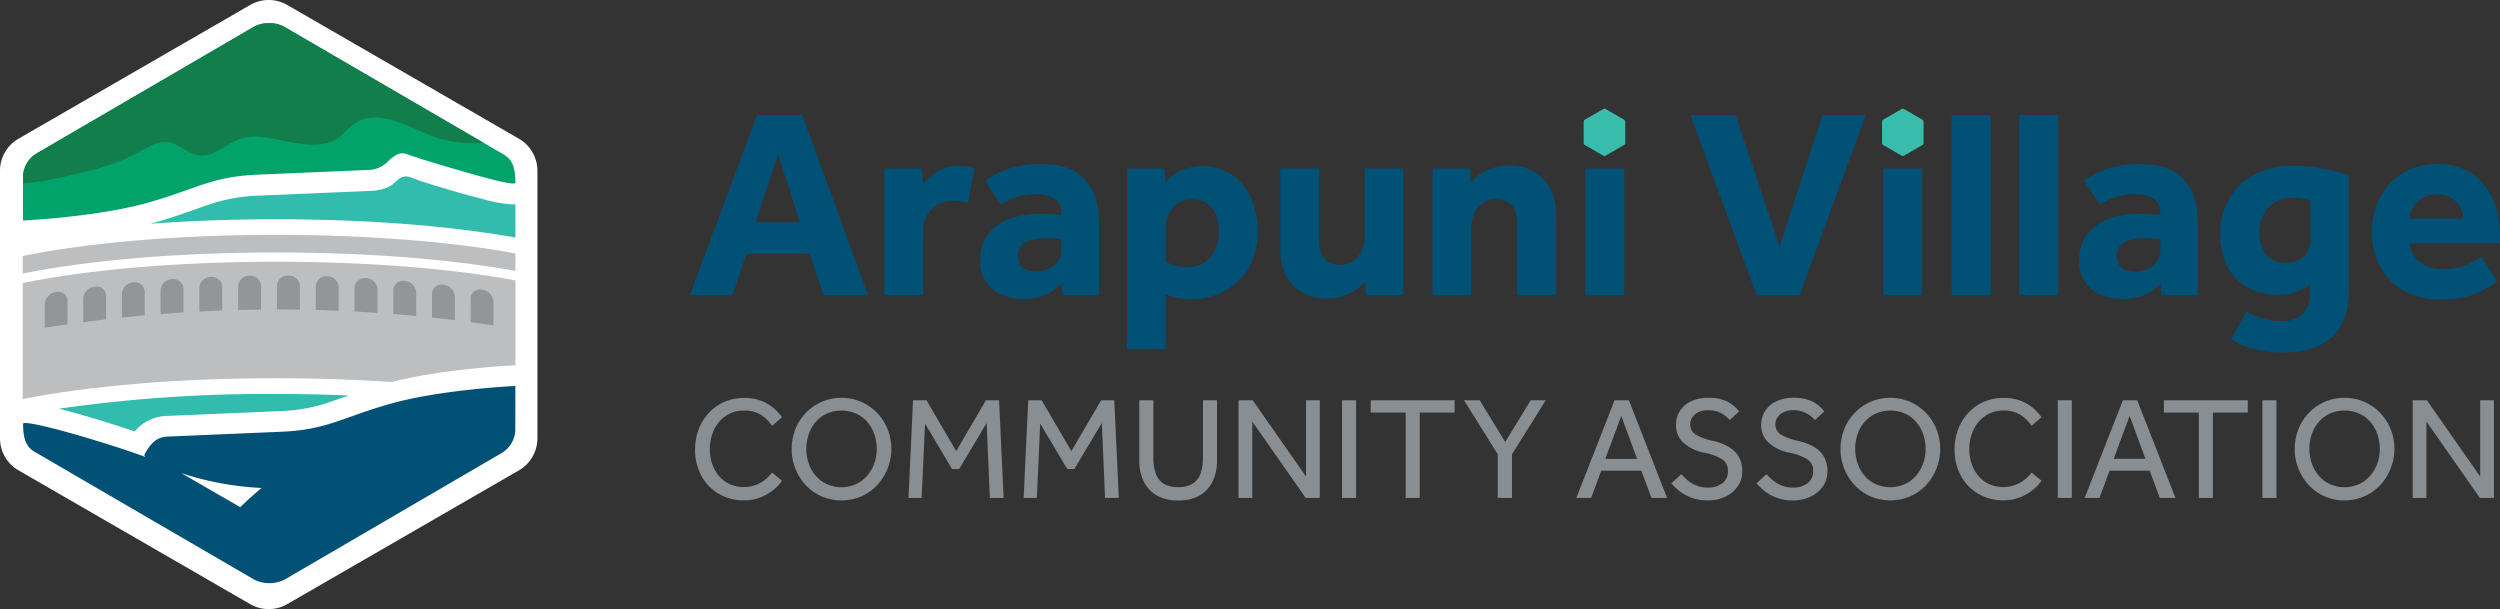
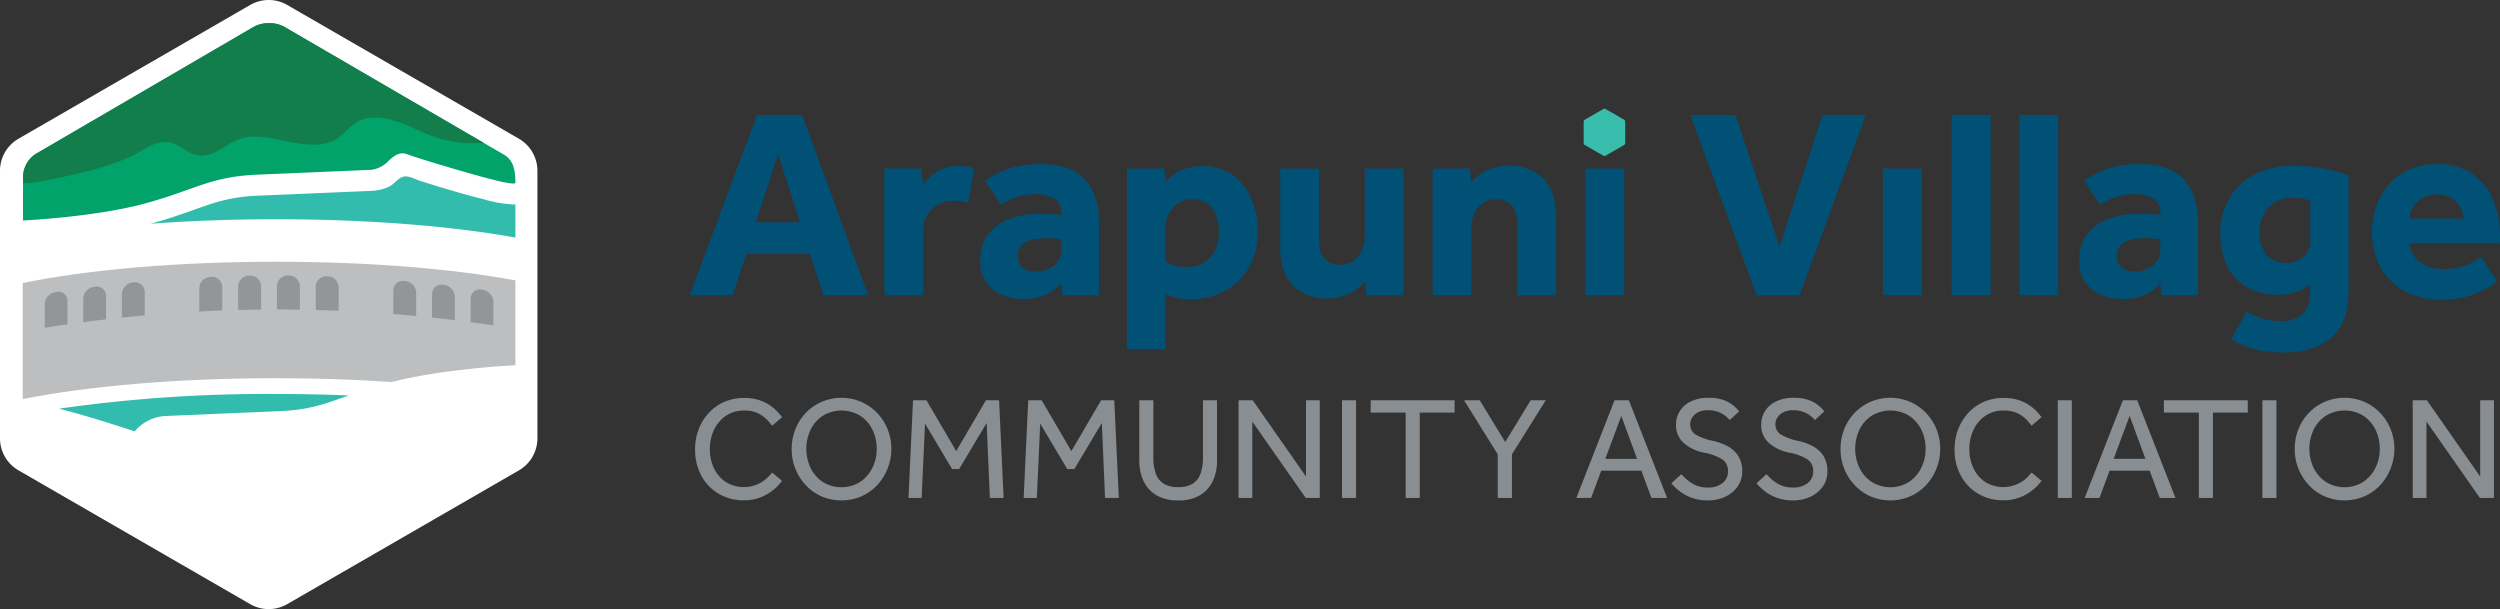
<svg xmlns="http://www.w3.org/2000/svg" xmlns:ns1="http://sodipodi.sourceforge.net/DTD/sodipodi-0.dtd" xmlns:ns2="http://www.inkscape.org/namespaces/inkscape" id="Layer_1" data-name="Layer 1" viewBox="0 0 540.218 131.617" version="1.1" ns1:docname="avca-logo-horizontal.svg" width="540.218" height="131.617" ns2:version="1.2.2 (b0a8486, 2022-12-01)">
  <rect x="0" y="0" width="540.218" height="131.617" fill="#333333" stroke="none" />
  <defs id="defs31" />
  <ns1:namedview id="namedview29" pagecolor="#ffffff" bordercolor="#000000" borderopacity="0.25" ns2:showpageshadow="2" ns2:pageopacity="0.0" ns2:pagecheckerboard="0" ns2:deskcolor="#d1d1d1" showgrid="false" ns2:zoom="1.2508811" ns2:cx="274.20671" ns2:cy="69.151255" ns2:window-width="1972" ns2:window-height="1207" ns2:window-x="0" ns2:window-y="25" ns2:window-maximized="0" ns2:current-layer="Layer_1" />
  <g id="g26" transform="translate(-28.346,-28.347)">
    <path id="fullLogo" d="m 552.672,135.938 v -16.51 l 11.546,16.51 h 3.036 v -21.097 h -2.973 V 131.32 L 552.768,114.841 H 549.7 v 21.097 z m -21.728,-3.447 a 7.641,7.641 0 0 1 -2.641,-3.022 9.672,9.672 0 0 1 0,-8.287 7.532,7.532 0 0 1 2.641,-3.005 7.812,7.812 0 0 1 8.067,0 7.551,7.551 0 0 1 2.641,3.005 9.239,9.239 0 0 1 0.932,4.16 9.023,9.023 0 0 1 -0.949,4.127 7.772,7.772 0 0 1 -2.657,3.022 7.658,7.658 0 0 1 -8.034,0 m 8.256,3.131 a 10.525,10.525 0 0 0 3.43,-2.388 11.571,11.571 0 0 0 2.295,-12.177 11.014,11.014 0 0 0 -2.295,-3.526 10.62,10.62 0 0 0 -3.43,-2.372 10.932,10.932 0 0 0 -8.478,0 10.619,10.619 0 0 0 -3.43,2.372 10.776,10.776 0 0 0 -2.278,3.526 11.48,11.48 0 0 0 -0.806,4.316 11.298,11.298 0 0 0 3.101,7.861 10.359,10.359 0 0 0 3.414,2.388 10.96,10.96 0 0 0 8.478,0 M 520.256,114.841 H 517.22 v 21.097 h 3.036 z m -13.727,21.097 v -18.44 h 7.527 v -2.657 h -18.123 v 2.657 h 7.557 v 18.44 z m -17.999,-17.713 3.416,9.268 h -6.863 z m -6.515,17.713 2.183,-5.884 h 8.667 l 2.18,5.884 h 3.386 l -8.256,-21.097 h -3.099 l -8.256,21.097 z m -5.978,-21.097 h -3.036 v 21.097 h 3.036 z m -9.789,16.811 a 7.454,7.454 0 0 1 -8.903,0.853 7.251,7.251 0 0 1 -2.545,-2.956 9.398,9.398 0 0 1 -0.902,-4.143 9.567,9.567 0 0 1 0.902,-4.19 7.528,7.528 0 0 1 2.561,-3.022 6.846,6.846 0 0 1 3.97,-1.138 6.755,6.755 0 0 1 2.797,0.521 6.633,6.633 0 0 1 1.93,1.281 10.595,10.595 0 0 1 1.28,1.486 l 2.152,-1.834 a 10.817,10.817 0 0 0 -1.661,-1.848 9.222,9.222 0 0 0 -2.673,-1.645 9.899,9.899 0 0 0 -3.858,-0.68 10.458,10.458 0 0 0 -4.316,0.869 10.052,10.052 0 0 0 -3.352,2.405 10.821,10.821 0 0 0 -2.166,3.54 12.099,12.099 0 0 0 -0.76,4.319 11.706,11.706 0 0 0 1.327,5.613 9.995,9.995 0 0 0 3.718,3.924 10.431,10.431 0 0 0 5.487,1.44 9.528,9.528 0 0 0 3.891,-0.746 10.434,10.434 0 0 0 2.783,-1.739 9.482,9.482 0 0 0 1.582,-1.725 l -2.12,-1.771 q -0.414,0.445 -1.124,1.187 m -33.447,0.839 a 7.641,7.641 0 0 1 -2.641,-3.022 9.672,9.672 0 0 1 0,-8.287 7.532,7.532 0 0 1 2.641,-3.005 7.812,7.812 0 0 1 8.067,0 7.532,7.532 0 0 1 2.641,3.005 9.238,9.238 0 0 1 0.932,4.16 9.023,9.023 0 0 1 -0.949,4.127 7.773,7.773 0 0 1 -2.657,3.022 7.658,7.658 0 0 1 -8.034,0 m 8.256,3.131 a 10.56,10.56 0 0 0 3.433,-2.388 11.56,11.56 0 0 0 2.292,-12.177 11.042,11.042 0 0 0 -2.292,-3.527 10.656,10.656 0 0 0 -3.433,-2.372 10.927,10.927 0 0 0 -8.476,0 10.629,10.629 0 0 0 -3.433,2.372 10.767,10.767 0 0 0 -2.276,3.526 11.48,11.48 0 0 0 -0.809,4.316 11.298,11.298 0 0 0 3.101,7.861 10.346,10.346 0 0 0 3.417,2.388 10.954,10.954 0 0 0 8.476,0 m -31.391,-1.154 a 9.405,9.405 0 0 0 2.624,1.437 9.972,9.972 0 0 0 3.496,0.57 8.649,8.649 0 0 0 3.795,-0.806 6.764,6.764 0 0 0 2.657,-2.199 5.468,5.468 0 0 0 0.979,-3.225 6.006,6.006 0 0 0 -0.9,-3.463 6.32,6.32 0 0 0 -2.325,-2.056 12.045,12.045 0 0 0 -3.005,-1.091 12.845,12.845 0 0 1 -3.701,-1.313 2.531,2.531 0 0 1 -1.295,-2.325 2.69,2.69 0 0 1 0.409,-1.407 3.204,3.204 0 0 1 1.266,-1.138 4.588,4.588 0 0 1 2.183,-0.458 5.869,5.869 0 0 1 2.292,0.395 5.969,5.969 0 0 1 1.533,0.902 6.465,6.465 0 0 1 0.855,0.82 l 2.024,-1.865 a 8.099,8.099 0 0 0 -1.075,-1.138 7.11,7.11 0 0 0 -2.103,-1.25 8.998,8.998 0 0 0 -3.4,-0.554 8.499,8.499 0 0 0 -3.891,0.806 5.699,5.699 0 0 0 -2.372,2.12 5.44,5.44 0 0 0 -0.79,2.863 5.081,5.081 0 0 0 1.692,4.001 9.375,9.375 0 0 0 4.379,2.073 11.665,11.665 0 0 1 3.844,1.39 2.918,2.918 0 0 1 1.313,2.627 3.141,3.141 0 0 1 -1.171,2.545 4.973,4.973 0 0 1 -3.257,0.965 6.246,6.246 0 0 1 -2.421,-0.442 7.229,7.229 0 0 1 -1.851,-1.108 14.145,14.145 0 0 1 -1.39,-1.33 l -2.15,1.961 a 11.137,11.137 0 0 0 1.755,1.694 m -18.407,0 a 9.405,9.405 0 0 0 2.624,1.437 9.972,9.972 0 0 0 3.496,0.57 8.656,8.656 0 0 0 3.795,-0.806 6.764,6.764 0 0 0 2.657,-2.199 5.467,5.467 0 0 0 0.979,-3.225 6.007,6.007 0 0 0 -0.9,-3.463 6.34,6.34 0 0 0 -2.325,-2.056 12.044,12.044 0 0 0 -3.005,-1.091 12.844,12.844 0 0 1 -3.702,-1.313 2.531,2.531 0 0 1 -1.295,-2.325 2.689,2.689 0 0 1 0.409,-1.407 3.204,3.204 0 0 1 1.267,-1.138 4.582,4.582 0 0 1 2.183,-0.458 5.868,5.868 0 0 1 2.292,0.395 5.968,5.968 0 0 1 1.533,0.902 6.461,6.461 0 0 1 0.855,0.82 l 2.024,-1.865 a 8.103,8.103 0 0 0 -1.075,-1.138 7.111,7.111 0 0 0 -2.103,-1.25 8.999,8.999 0 0 0 -3.4,-0.554 8.499,8.499 0 0 0 -3.891,0.806 5.7,5.7 0 0 0 -2.372,2.12 5.44,5.44 0 0 0 -0.79,2.863 5.081,5.081 0 0 0 1.692,4.001 9.376,9.376 0 0 0 4.379,2.073 11.666,11.666 0 0 1 3.844,1.39 2.916,2.916 0 0 1 1.311,2.627 3.139,3.139 0 0 1 -1.168,2.545 4.973,4.973 0 0 1 -3.258,0.965 6.245,6.245 0 0 1 -2.421,-0.442 7.23,7.23 0 0 1 -1.851,-1.108 14.156,14.156 0 0 1 -1.391,-1.33 l -2.15,1.961 a 11.13,11.13 0 0 0 1.755,1.694 m -12.572,-16.243 3.414,9.268 h -6.863 z m -6.516,17.715 2.183,-5.884 h 8.667 l 2.183,5.884 h 3.384 l -8.256,-21.097 h -3.099 l -8.256,21.097 z m -17.11,0 v -9.425 l 7.307,-11.672 h -3.258 l -5.506,9.015 -5.504,-9.015 h -3.384 l 7.275,11.672 v 9.425 z m -19.926,0 v -18.44 h 7.529 v -2.657 h -18.125 v 2.657 h 7.56 v 18.44 z m -13.757,-21.097 H 318.34 v 21.097 h 3.036 z m -22.424,21.097 v -16.51 l 11.544,16.51 h 3.038 v -21.097 h -2.975 V 131.32 l -11.511,-16.479 h -3.069 v 21.097 z m -23.516,-3.685 a 6.993,6.993 0 0 0 2.767,3.085 8.983,8.983 0 0 0 4.746,1.138 8.891,8.891 0 0 0 4.727,-1.138 7.031,7.031 0 0 0 2.753,-3.085 10.226,10.226 0 0 0 0.9,-4.349 v -13.063 h -3.036 v 12.336 a 10.846,10.846 0 0 1 -0.474,3.353 4.283,4.283 0 0 1 -1.629,2.26 5.609,5.609 0 0 1 -3.241,0.806 5.689,5.689 0 0 1 -3.26,-0.806 4.257,4.257 0 0 1 -1.643,-2.26 10.78,10.78 0 0 1 -0.474,-3.353 v -12.336 h -3.038 v 13.063 a 10.225,10.225 0 0 0 0.902,4.349 m -23.041,3.685 0.727,-16.068 5.851,9.838 h 1.519 l 5.947,-9.964 0.694,16.194 h 2.975 l -0.982,-21.097 H 266.28 l -6.422,10.976 -6.419,-10.976 H 250.53 l -0.982,21.097 z m -24.892,0 0.729,-16.068 5.851,9.838 H 235.6 l 5.947,-9.964 0.696,16.194 h 2.973 l -0.982,-21.097 h -2.847 l -6.419,10.976 -6.422,-10.976 h -2.909 l -0.981,21.097 z m -21.347,-3.447 a 7.629,7.629 0 0 1 -2.643,-3.022 9.672,9.672 0 0 1 0,-8.287 7.521,7.521 0 0 1 2.643,-3.005 7.808,7.808 0 0 1 8.065,0 7.533,7.533 0 0 1 2.641,3.005 9.239,9.239 0 0 1 0.932,4.16 9.023,9.023 0 0 1 -0.949,4.127 7.735,7.735 0 0 1 -2.657,3.022 7.654,7.654 0 0 1 -8.032,0 m 8.254,3.131 a 10.558,10.558 0 0 0 3.433,-2.388 11.561,11.561 0 0 0 2.292,-12.177 11.043,11.043 0 0 0 -2.292,-3.526 10.653,10.653 0 0 0 -3.433,-2.372 10.927,10.927 0 0 0 -8.476,0 10.63,10.63 0 0 0 -3.433,2.372 10.807,10.807 0 0 0 -2.276,3.526 11.482,11.482 0 0 0 -0.806,4.316 11.31,11.31 0 0 0 3.099,7.861 10.345,10.345 0 0 0 3.416,2.388 10.954,10.954 0 0 0 8.476,0 m -20.321,-3.97 a 7.454,7.454 0 0 1 -8.903,0.853 7.273,7.273 0 0 1 -2.547,-2.956 9.399,9.399 0 0 1 -0.9,-4.143 9.568,9.568 0 0 1 0.9,-4.19 7.55,7.55 0 0 1 2.563,-3.022 6.838,6.838 0 0 1 3.968,-1.138 6.766,6.766 0 0 1 2.8,0.521 6.664,6.664 0 0 1 1.93,1.281 10.59,10.59 0 0 1 1.281,1.486 l 2.15,-1.834 a 10.689,10.689 0 0 0 -1.659,-1.848 9.283,9.283 0 0 0 -2.673,-1.645 9.906,9.906 0 0 0 -3.858,-0.68 10.469,10.469 0 0 0 -4.319,0.869 10.045,10.045 0 0 0 -3.351,2.405 10.871,10.871 0 0 0 -2.168,3.54 12.151,12.151 0 0 0 -0.757,4.319 11.706,11.706 0 0 0 1.327,5.613 10.005,10.005 0 0 0 3.716,3.924 10.44,10.44 0 0 0 5.489,1.44 9.535,9.535 0 0 0 3.891,-0.746 10.433,10.433 0 0 0 2.783,-1.739 9.453,9.453 0 0 0 1.58,-1.725 l -2.12,-1.771 q -0.41,0.445 -1.122,1.187" style="fill:#898e92" />
    <path id="fullLogo-2" data-name="fullLogo" d="m 549.731,73.197 a 5.596,5.596 0 0 1 1.984,-2.014 6.013,6.013 0 0 1 3.241,-0.818 5.707,5.707 0 0 1 3.183,0.818 5.26,5.26 0 0 1 1.87,2.014 5.152,5.152 0 0 1 0.612,2.365 H 549.06 a 4.793,4.793 0 0 1 0.671,-2.365 m 11.825,12.32 a 12.535,12.535 0 0 1 -5.314,0.963 7.594,7.594 0 0 1 -5.197,-1.692 5.226,5.226 0 0 1 -1.984,-3.856 h 19.501 v -1.4 a 20.159,20.159 0 0 0 -1.547,-8.146 12.566,12.566 0 0 0 -4.554,-5.548 13.095,13.095 0 0 0 -7.445,-2.014 13.966,13.966 0 0 0 -7.62,2.014 13.217,13.217 0 0 0 -4.847,5.344 16.697,16.697 0 0 0 0.147,14.83 12.837,12.837 0 0 0 5.197,5.197 16.431,16.431 0 0 0 8.057,1.869 19.216,19.216 0 0 0 6.015,-0.818 18.46,18.46 0 0 0 3.94,-1.753 q 1.49,-0.932 2.073,-1.341 l -3.445,-5.314 a 18.265,18.265 0 0 1 -2.977,1.664 m -35.385,-1.636 a 5.745,5.745 0 0 1 -3.97,1.257 5.048,5.048 0 0 1 -4.146,-1.783 7.171,7.171 0 0 1 -1.46,-4.699 8.226,8.226 0 0 1 1.781,-5.314 6.507,6.507 0 0 1 5.4,-2.218 13.001,13.001 0 0 1 2.162,0.145 10.324,10.324 0 0 1 1.633,0.437 v 8.235 a 5.032,5.032 0 0 1 -1.4,3.94 m -4.262,20.641 q 6.481,0 10.217,-3.239 3.736,-3.242 3.739,-10.016 V 66.219 a 35.86,35.86 0 0 0 -11.972,-2.045 17.633,17.633 0 0 0 -8.261,1.839 13.575,13.575 0 0 0 -5.52,5.169 14.873,14.873 0 0 0 -1.984,7.765 15.194,15.194 0 0 0 1.458,6.772 10.879,10.879 0 0 0 4.234,4.643 12.757,12.757 0 0 0 6.686,1.664 10.328,10.328 0 0 0 7.006,-2.276 v 1.926 a 5.924,5.924 0 0 1 -1.633,4.554 6.355,6.355 0 0 1 -4.496,1.519 13.964,13.964 0 0 1 -4.059,-0.556 15.04,15.04 0 0 1 -3.475,-1.547 l -3.386,5.957 q 4.322,2.92 11.446,2.919 m -28.409,-18.744 a 6.009,6.009 0 0 1 -3.648,1.227 q -4.091,0 -4.087,-3.386 a 3.201,3.201 0 0 1 1.458,-2.804 q 1.458,-0.992 4.964,-0.991 a 17.779,17.779 0 0 1 1.869,0.086 q 0.817,0.088 1.11,0.147 v 2.218 a 4.086,4.086 0 0 1 -1.666,3.503 m 9.782,6.366 v -15.942 q 0,-5.661 -2.98,-9.02 -2.976,-3.358 -9.226,-3.358 a 21.864,21.864 0 0 0 -7.765,1.138 17.984,17.984 0 0 0 -4.613,2.482 l 3.445,5.139 a 14.859,14.859 0 0 1 3.155,-1.575 13.205,13.205 0 0 1 4.613,-0.701 7.3,7.3 0 0 1 3.648,0.904 3.18,3.18 0 0 1 1.608,3.007 v 0.584 a 12.315,12.315 0 0 0 -1.958,-0.175 q -1.486,-0.06 -2.947,-0.059 a 17.229,17.229 0 0 0 -6.424,1.138 10.247,10.247 0 0 0 -4.527,3.358 8.806,8.806 0 0 0 -1.664,5.431 7.537,7.537 0 0 0 5.169,7.735 12.481,12.481 0 0 0 4.057,0.731 q 5.373,0 8.293,-3.386 l 0.231,2.568 z m -30.19,-38.948 h -8.408 v 38.948 h 8.408 z m -14.596,0 h -8.408 v 38.948 h 8.408 z m -14.832,11.563 h -8.408 v 27.386 h 8.408 z m -26.451,27.386 14.306,-38.948 h -9.343 l -9.284,28.437 -9.518,-28.437 h -9.752 l 14.306,38.948 z M 379.317,64.758 h -8.408 v 27.386 h 8.408 z m -33.05,27.386 V 77.429 a 6.577,6.577 0 0 1 1.433,-4.204 5.001,5.001 0 0 1 4.174,-1.809 3.947,3.947 0 0 1 3.183,1.341 5.417,5.417 0 0 1 1.138,3.62 v 15.767 h 8.408 V 75.211 q 0,-5.489 -2.802,-8.293 a 10.108,10.108 0 0 0 -7.473,-2.802 11.047,11.047 0 0 0 -4.554,0.993 9.554,9.554 0 0 0 -3.564,2.627 l -0.234,-2.977 H 337.917 V 92.144 Z M 307.76,90.041 a 9.996,9.996 0 0 0 7.443,2.804 10.74,10.74 0 0 0 4.585,-1.021 10.291,10.291 0 0 0 3.533,-2.599 l 0.234,2.919 h 8.057 V 64.758 h -8.35 v 14.774 a 6.702,6.702 0 0 1 -1.402,4.174 4.697,4.697 0 0 1 -3.97,1.839 4.158,4.158 0 0 1 -3.358,-1.341 5.507,5.507 0 0 1 -1.138,-3.678 V 64.758 h -8.408 V 81.75 q 0,5.489 2.774,8.291 M 281.718,73.342 a 5.093,5.093 0 0 1 4.29,-1.926 5.265,5.265 0 0 1 3.358,0.991 5.56,5.56 0 0 1 1.811,2.599 10.421,10.421 0 0 1 0.554,3.417 8.205,8.205 0 0 1 -1.781,5.489 6.062,6.062 0 0 1 -4.877,2.101 8.855,8.855 0 0 1 -4.847,-1.108 v -7.3 a 6.81,6.81 0 0 1 1.491,-4.262 m -1.491,30.48 V 91.969 q 1.052,0.35 2.337,0.701 a 12.695,12.695 0 0 0 3.269,0.351 15.319,15.319 0 0 0 5.08,-0.876 14.225,14.225 0 0 0 4.613,-2.685 13.021,13.021 0 0 0 3.358,-4.613 16.042,16.042 0 0 0 1.255,-6.599 17.526,17.526 0 0 0 -1.344,-6.831 12.153,12.153 0 0 0 -4.029,-5.197 11.813,11.813 0 0 0 -11.093,-1.082 8.722,8.722 0 0 0 -3.447,2.599 q -0.056,-0.757 -0.117,-1.489 -0.056,-0.729 -0.175,-1.488 h -8.057 v 39.063 z M 256.025,85.778 a 6.016,6.016 0 0 1 -3.65,1.227 q -4.087,0 -4.087,-3.386 a 3.198,3.198 0 0 1 1.46,-2.804 q 1.458,-0.992 4.963,-0.991 a 17.782,17.782 0 0 1 1.87,0.086 q 0.817,0.088 1.108,0.147 v 2.218 a 4.084,4.084 0 0 1 -1.664,3.503 m 9.782,6.366 v -15.942 q 0,-5.661 -2.979,-9.02 -2.976,-3.358 -9.226,-3.358 a 21.855,21.855 0 0 0 -7.765,1.138 17.984,17.984 0 0 0 -4.613,2.482 l 3.445,5.139 a 14.836,14.836 0 0 1 3.152,-1.575 13.214,13.214 0 0 1 4.613,-0.701 7.31,7.31 0 0 1 3.65,0.904 3.179,3.179 0 0 1 1.605,3.007 v 0.584 a 12.247,12.247 0 0 0 -1.956,-0.175 q -1.49,-0.06 -2.949,-0.059 a 17.226,17.226 0 0 0 -6.422,1.138 10.233,10.233 0 0 0 -4.526,3.358 8.806,8.806 0 0 0 -1.664,5.431 7.537,7.537 0 0 0 5.169,7.735 12.459,12.459 0 0 0 4.057,0.731 q 5.374,0 8.291,-3.386 l 0.234,2.568 z m -37.955,0 V 78.597 a 6.256,6.256 0 0 1 6.655,-6.833 10.113,10.113 0 0 1 3.038,0.409 l 1.344,-7.415 a 7.433,7.433 0 0 0 -1.549,-0.409 13.289,13.289 0 0 0 -1.898,-0.117 8.14,8.14 0 0 0 -4.758,1.285 12.495,12.495 0 0 0 -2.891,2.685 l -0.292,-3.445 h -8.057 v 27.386 z m -31.357,-30.48 4.73,14.713 h -9.576 z m -9.868,30.48 2.977,-8.934 h 13.722 l 2.98,8.934 h 9.635 L 201.693,53.196 h -9.752 l -14.54,38.948 z" style="fill:#005175" />
    <path id="fullLogo-3" data-name="fullLogo" d="m 379.537,59.256 v -4.625 a 0.484,0.484 0 0 0 -0.243,-0.418 L 375.291,51.9 a 0.488,0.488 0 0 0 -0.486,0 l -4.003,2.313 a 0.479,0.479 0 0 0 -0.243,0.418 v 4.624 a 0.483,0.483 0 0 0 0.243,0.421 l 4.003,2.311 a 0.488,0.488 0 0 0 0.486,0 l 4.003,-2.311 a 0.488,0.488 0 0 0 0.243,-0.421" style="fill:#38bdad" />
-     <path id="fullLogo-4" data-name="fullLogo" d="m 444.004,59.256 v -4.625 a 0.484,0.484 0 0 0 -0.243,-0.418 L 439.758,51.9 a 0.488,0.488 0 0 0 -0.486,0 l -4.003,2.313 a 0.484,0.484 0 0 0 -0.243,0.418 v 4.624 a 0.488,0.488 0 0 0 0.243,0.421 l 4.003,2.311 a 0.488,0.488 0 0 0 0.486,0 l 4.003,-2.311 a 0.488,0.488 0 0 0 0.243,-0.421" style="fill:#38bdad" />
    <path id="fullLogo-5" data-name="fullLogo" d="M 144.474,123.059 V 65.251 a 8,8 0 0 0 -4,-6.928 L 90.41,29.418 a 8,8 0 0 0 -8,0 L 32.346,58.322 a 8,8 0 0 0 -4,6.928 v 57.808 a 8,8 0 0 0 4,6.928 L 82.41,158.892 a 8,8 0 0 0 8,0 l 50.064,-28.904 a 8,8 0 0 0 4,-6.928 z" style="fill:#ffffff" />
    <path id="fullLogo-6" data-name="fullLogo" d="m 33.258,89.507 v 25.074 c 14.318,-2.872 34.079,-4.51 54.663,-4.51 8.666,0 17.115,0.282 25.073,0.821 11.043,-2.844 25.869,-3.585 26.508,-3.615 l 0.218,-0.011 V 88.937 c -13.976,-2.603 -32.308,-4.033 -51.789,-4.033 -20.736,0 -40.577,1.676 -54.674,4.603 z" style="fill:#bcbec0" />
-     <path id="fullLogo-7" data-name="fullLogo" d="m 87.922,79.092 c -21.559,0 -40.988,1.76 -54.663,4.577 v 3.79 C 47.458,84.557 67.266,82.9 87.933,82.9 c 19.429,0 37.743,1.417 51.789,3.999 v -3.79 C 126.262,80.621 108.016,79.092 87.922,79.092 Z" style="fill:#bcbec0" />
    <path id="fullLogo-8" data-name="fullLogo" d="M 137.272,61.783 89.809,34.158 a 7.357,7.357 0 0 0 -6.656,0 L 36.327,61.461 a 6.012,6.012 0 0 0 -2.993,4.746 l -0.021,3.999 v 5.79 c 0,0 15.499,-0.745 26.254,-3.651 C 70.322,69.439 73.655,66.527 83.9,66.091 l 24.665,-1.048 a 6.247,6.247 0 0 0 3.816,-2.013 c 1.136,-1.035 2.327,-1.956 3.917,-1.365 1.023,0.381 2.065,0.699 3.103,1.037 1.601,0.522 14.56,4.462 18.274,5.102 0.177,0.031 2.052,0.415 2.046,0.011 -0.03,-2.325 -0.246,-4.758 -2.45,-6.03" style="fill:#02a26b" />
    <path id="fullLogo-9" data-name="fullLogo" d="m 86.809,33.354 c -0.109,0 -0.218,0.003 -0.327,0.009 a 5.987,5.987 0 0 0 -3.329,0.796 L 36.327,61.46 a 6.024,6.024 0 0 0 -2.994,4.747 L 33.324,67.93 a 32.834,32.834 0 0 0 4.208,-0.448 c 0.911,-0.156 1.818,-0.339 2.721,-0.535 5.659,-1.228 11.731,-2.486 16.937,-5.102 2.21,-1.111 4.438,-2.89 7.038,-2.805 2.257,0.076 3.827,1.766 5.826,2.551 2.371,0.931 4.426,0 6.448,-1.279 2.355,-1.489 4.427,-2.583 7.313,-2.449 3.705,0.172 7.265,1.456 10.967,1.697 a 11.91,11.91 0 0 0 5.351,-0.689 c 1.912,-0.794 2.912,-2.374 4.502,-3.578 4.822,-3.65 11.191,0.017 15.877,1.967 a 26.081,26.081 0 0 0 12.321,1.94 L 89.81,34.159 a 5.984,5.984 0 0 0 -3.001,-0.805 z" style="fill:#117e4c" />
    <path id="fullLogo-10" data-name="fullLogo" d="m 139.222,72.525 v 0 a 28.15,28.15 0 0 1 -6.577,-1.179 c -3.207,-0.793 -6.382,-1.714 -9.541,-2.676 q -2.054,-0.627 -4.1,-1.284 c -1.002,-0.321 -2.318,-1.105 -3.385,-0.885 -1.261,0.262 -2.025,1.602 -3.158,2.152 a 9.423,9.423 0 0 1 -3.699,0.929 l -24.738,1.051 c -5.94,0.261 -9.229,1.432 -13.775,3.051 -2.584,0.921 -5.514,1.963 -9.38,3.013 8.569,-0.636 17.739,-0.974 27.079,-0.974 19.368,0 37.65,1.403 51.773,3.96 V 72.504 c -0.164,0.013 -0.329,0.021 -0.499,0.021 z" style="fill:#32bcad" />
    <path id="fullLogo-11" data-name="fullLogo" d="m 48.801,90.299 a 2.731,2.731 0 0 0 -2.463,2.495 v 5.171 c 1.969,-0.259 2.955,-0.38 4.927,-0.609 V 92.185 A 2.03,2.03 0 0 0 48.801,90.299 Z" style="fill:#939598" />
    <path id="fullLogo-12" data-name="fullLogo" d="m 57.151,89.376 a 2.646,2.646 0 0 0 -2.468,2.431 v 5.171 c 1.975,-0.208 2.962,-0.303 4.938,-0.48 V 91.327 a 2.095,2.095 0 0 0 -2.47,-1.951 z" style="fill:#939598" />
-     <path id="fullLogo-13" data-name="fullLogo" d="M 65.517,88.674 A 2.561,2.561 0 0 0 63.045,91.04 v 5.17 c 1.977,-0.154 2.967,-0.225 4.946,-0.35 v -5.171 a 2.16,2.16 0 0 0 -2.474,-2.015 z" style="fill:#939598" />
    <path id="fullLogo-14" data-name="fullLogo" d="m 73.895,88.19 a 2.481,2.481 0 0 0 -2.475,2.301 v 5.171 c 1.98,-0.104 2.97,-0.148 4.951,-0.221 V 90.27 a 2.228,2.228 0 0 0 -2.476,-2.08 z" style="fill:#939598" />
    <path id="fullLogo-15" data-name="fullLogo" d="m 82.281,87.925 a 2.404,2.404 0 0 0 -2.476,2.237 v 5.171 c 1.981,-0.052 2.973,-0.071 4.954,-0.092 V 90.07 a 2.301,2.301 0 0 0 -2.478,-2.145 z" style="fill:#939598" />
    <path id="fullLogo-16" data-name="fullLogo" d="m 90.669,87.881 a 2.329,2.329 0 0 0 -2.478,2.17 v 5.171 c 1.983,0 2.974,0.008 4.955,0.039 V 90.09 a 2.372,2.372 0 0 0 -2.478,-2.209 z" style="fill:#939598" />
    <path id="fullLogo-17" data-name="fullLogo" d="M 99.056,88.055 A 2.257,2.257 0 0 0 96.58,90.162 v 5.171 c 1.981,0.052 2.971,0.085 4.953,0.168 V 90.33 a 2.449,2.449 0 0 0 -2.476,-2.275 z" style="fill:#939598" />
-     <path id="fullLogo-18" data-name="fullLogo" d="m 107.438,88.449 a 2.19,2.19 0 0 0 -2.475,2.042 v 5.17 c 1.98,0.104 2.97,0.164 4.949,0.298 v -5.171 a 2.528,2.528 0 0 0 -2.474,-2.339 z" style="fill:#939598" />
    <path id="fullLogo-19" data-name="fullLogo" d="m 40.471,91.441 a 2.819,2.819 0 0 0 -2.456,2.56 v 5.171 c 1.964,-0.311 2.947,-0.459 4.914,-0.74 v -5.171 a 1.967,1.967 0 0 0 -2.458,-1.82 z" style="fill:#939598" />
    <path id="fullLogo-20" data-name="fullLogo" d="m 124.167,89.895 a 2.056,2.056 0 0 0 -2.467,1.912 v 5.171 c 1.973,0.208 2.961,0.318 4.931,0.556 v -5.171 a 2.694,2.694 0 0 0 -2.465,-2.468 z" style="fill:#939598" />
    <path id="fullLogo-21" data-name="fullLogo" d="m 132.505,90.947 a 1.993,1.993 0 0 0 -2.46,1.847 v 5.171 c 1.969,0.26 2.953,0.397 4.92,0.687 v -5.171 a 2.783,2.783 0 0 0 -2.459,-2.534 z" style="fill:#939598" />
    <path id="fullLogo-22" data-name="fullLogo" d="m 115.81,89.063 a 2.119,2.119 0 0 0 -2.471,1.976 v 5.171 c 1.977,0.156 2.965,0.241 4.941,0.427 V 91.466 A 2.608,2.608 0 0 0 115.81,89.063 Z" style="fill:#939598" />
    <path id="fullLogo-23" data-name="fullLogo" d="m 57.461,121.57 a 9.24,9.24 0 0 1 6.772,-3.337 l 24.746,-1.052 c 5.947,-0.26 9.237,-1.432 13.786,-3.053 0.301,-0.106 0.608,-0.215 0.919,-0.326 -5.083,-0.21 -10.355,-0.322 -15.763,-0.322 a 315.903,315.903 0 0 0 -46.828,3.178 c 5.062,1.289 11.457,3.263 16.368,4.913" style="fill:#32bcad" />
-     <path id="fullLogo-24" data-name="fullLogo" d="m 84.871,133.794 c -1.872,1.548 -3.433,2.992 -4.611,4.144 l -12.706,-7.335 a 65.839,65.839 0 0 0 17.317,3.191 m -49.09,-7.843 47.449,27.617 a 7.357,7.357 0 0 0 6.653,0 l 46.813,-27.295 a 6.011,6.011 0 0 0 2.992,-4.744 l 0.021,-3.999 v -5.786 c 0,0 -15.495,0.745 -26.246,3.65 -10.751,2.905 -14.084,5.816 -24.325,6.25 h -0.001 l -24.657,1.048 c -2.542,0.112 -3.823,1.853 -4.922,3.901 -0.064,0.12 0.024,0.29 0.245,0.499 -10.524,-3.803 -26.484,-8.266 -26.471,-7.168 0.031,2.324 0.246,4.756 2.449,6.028" style="fill:#005175" />
  </g>
</svg>